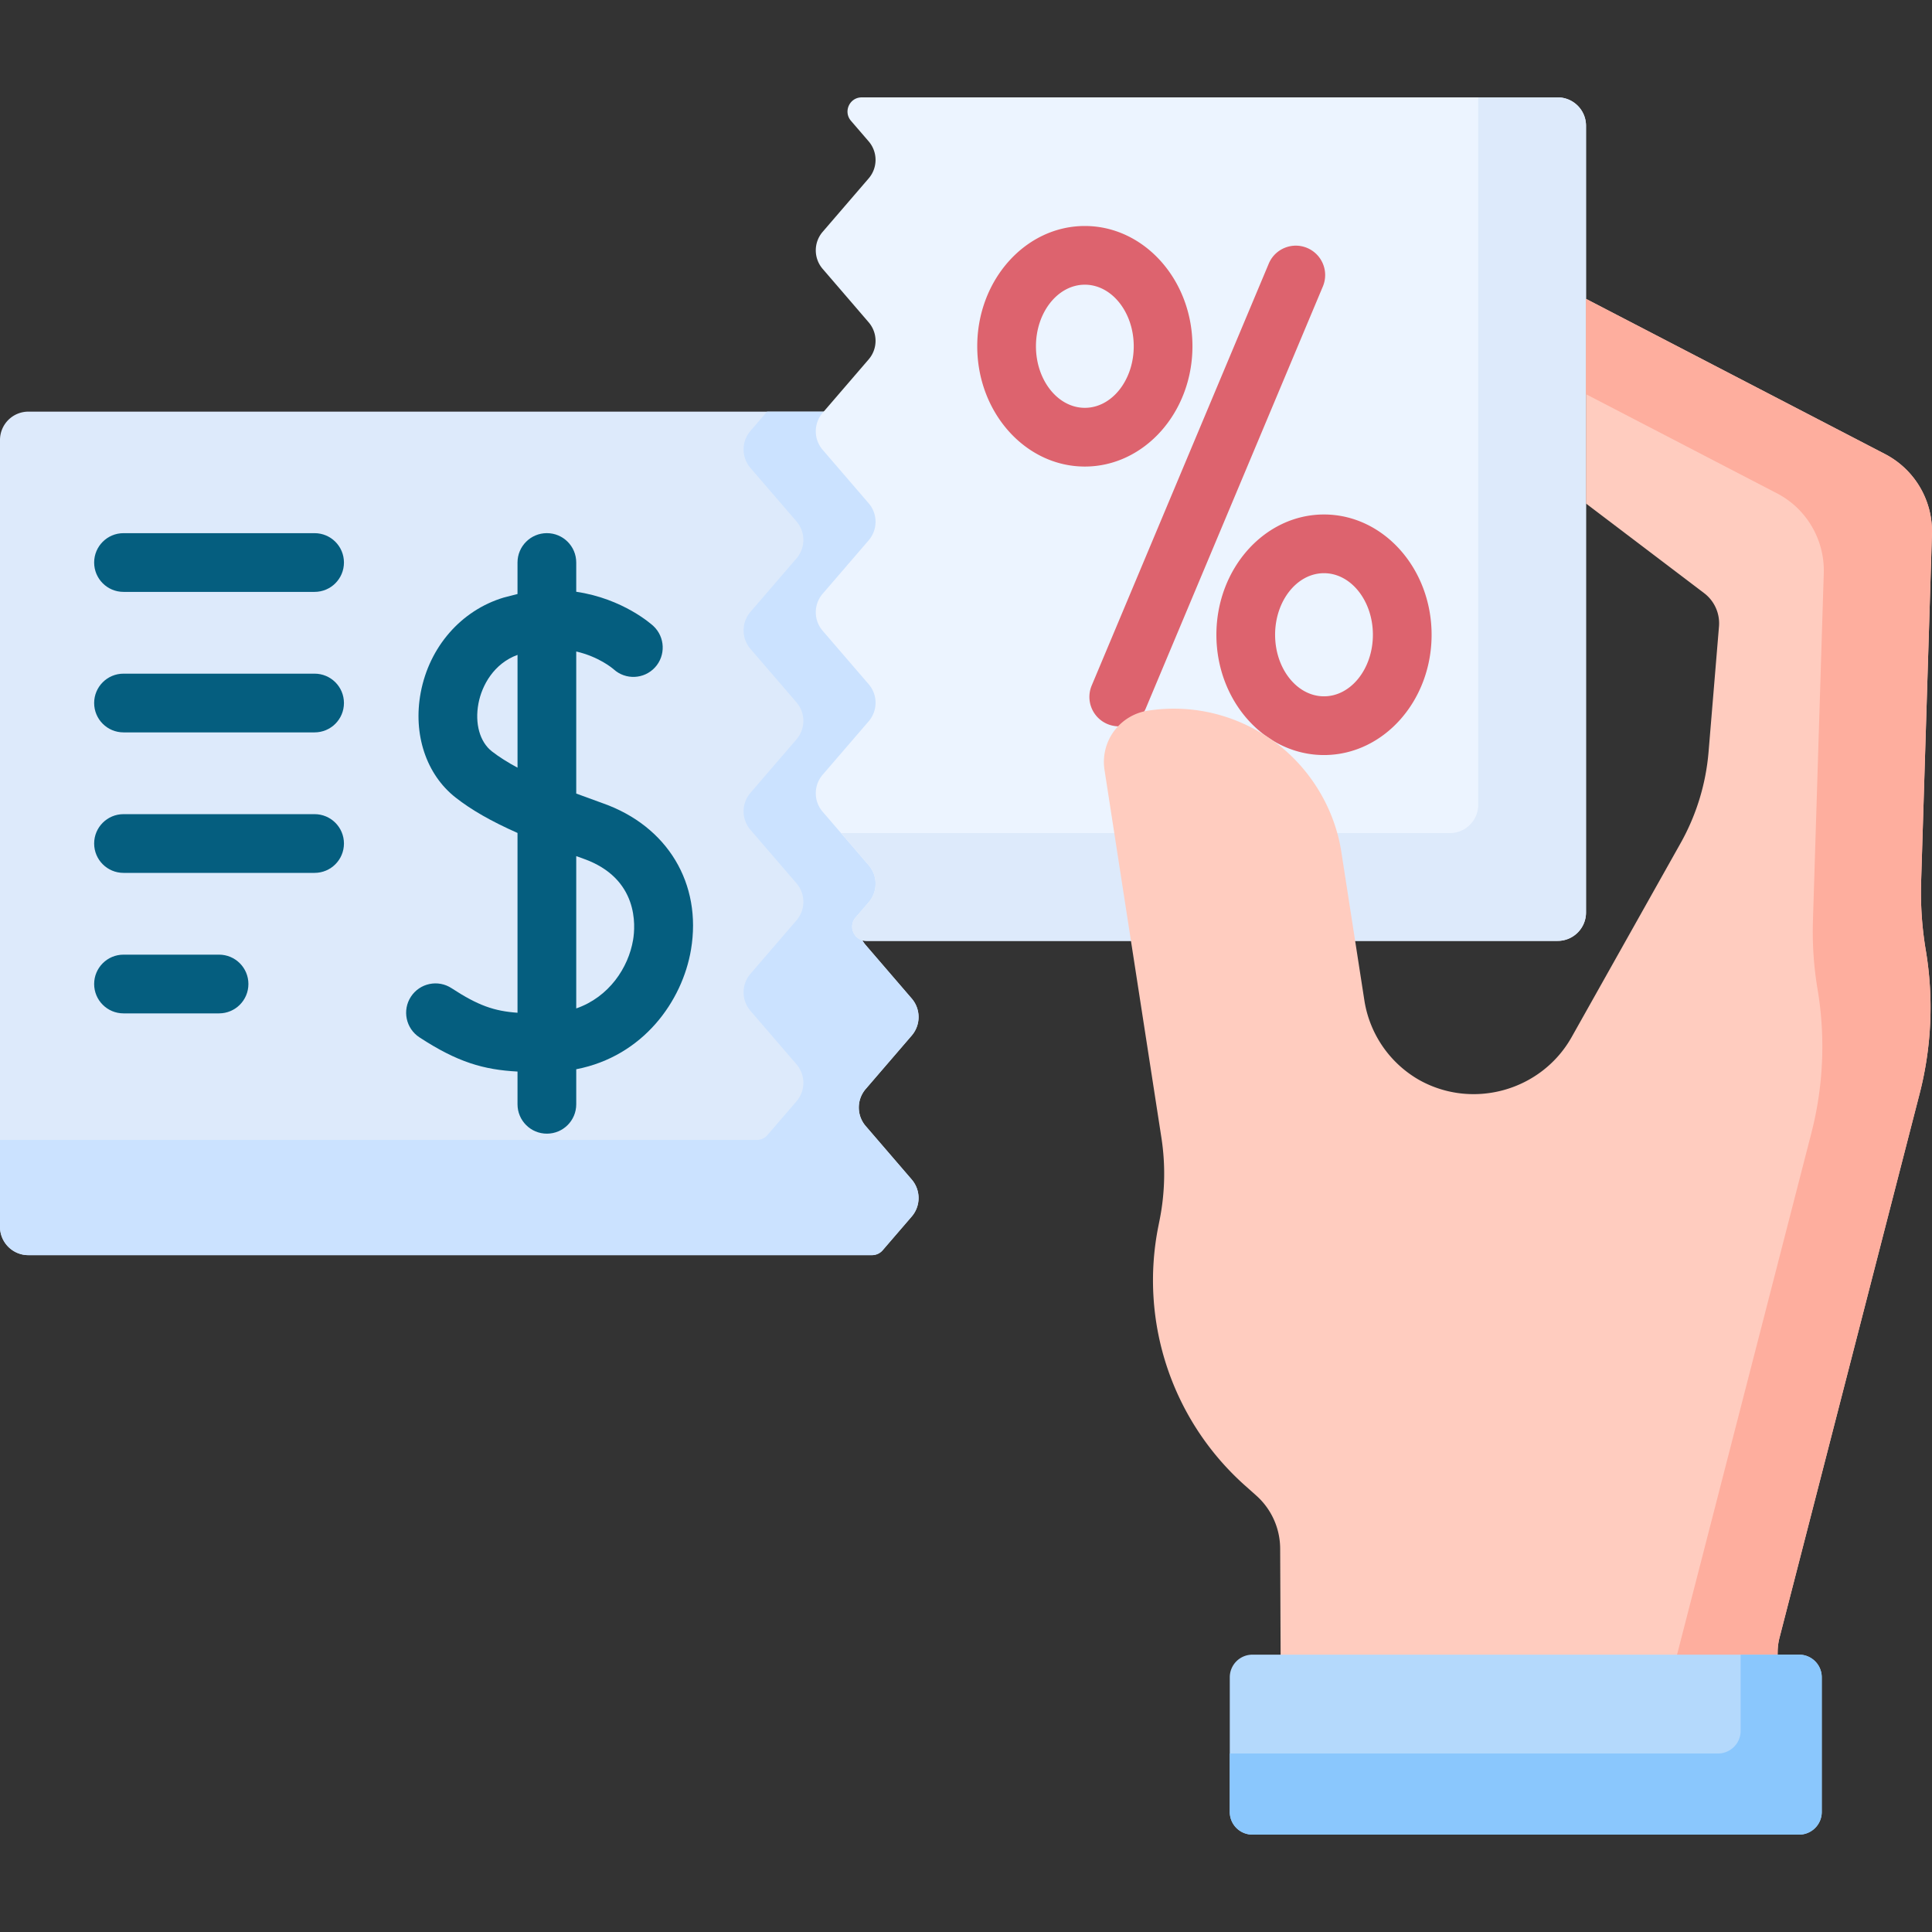
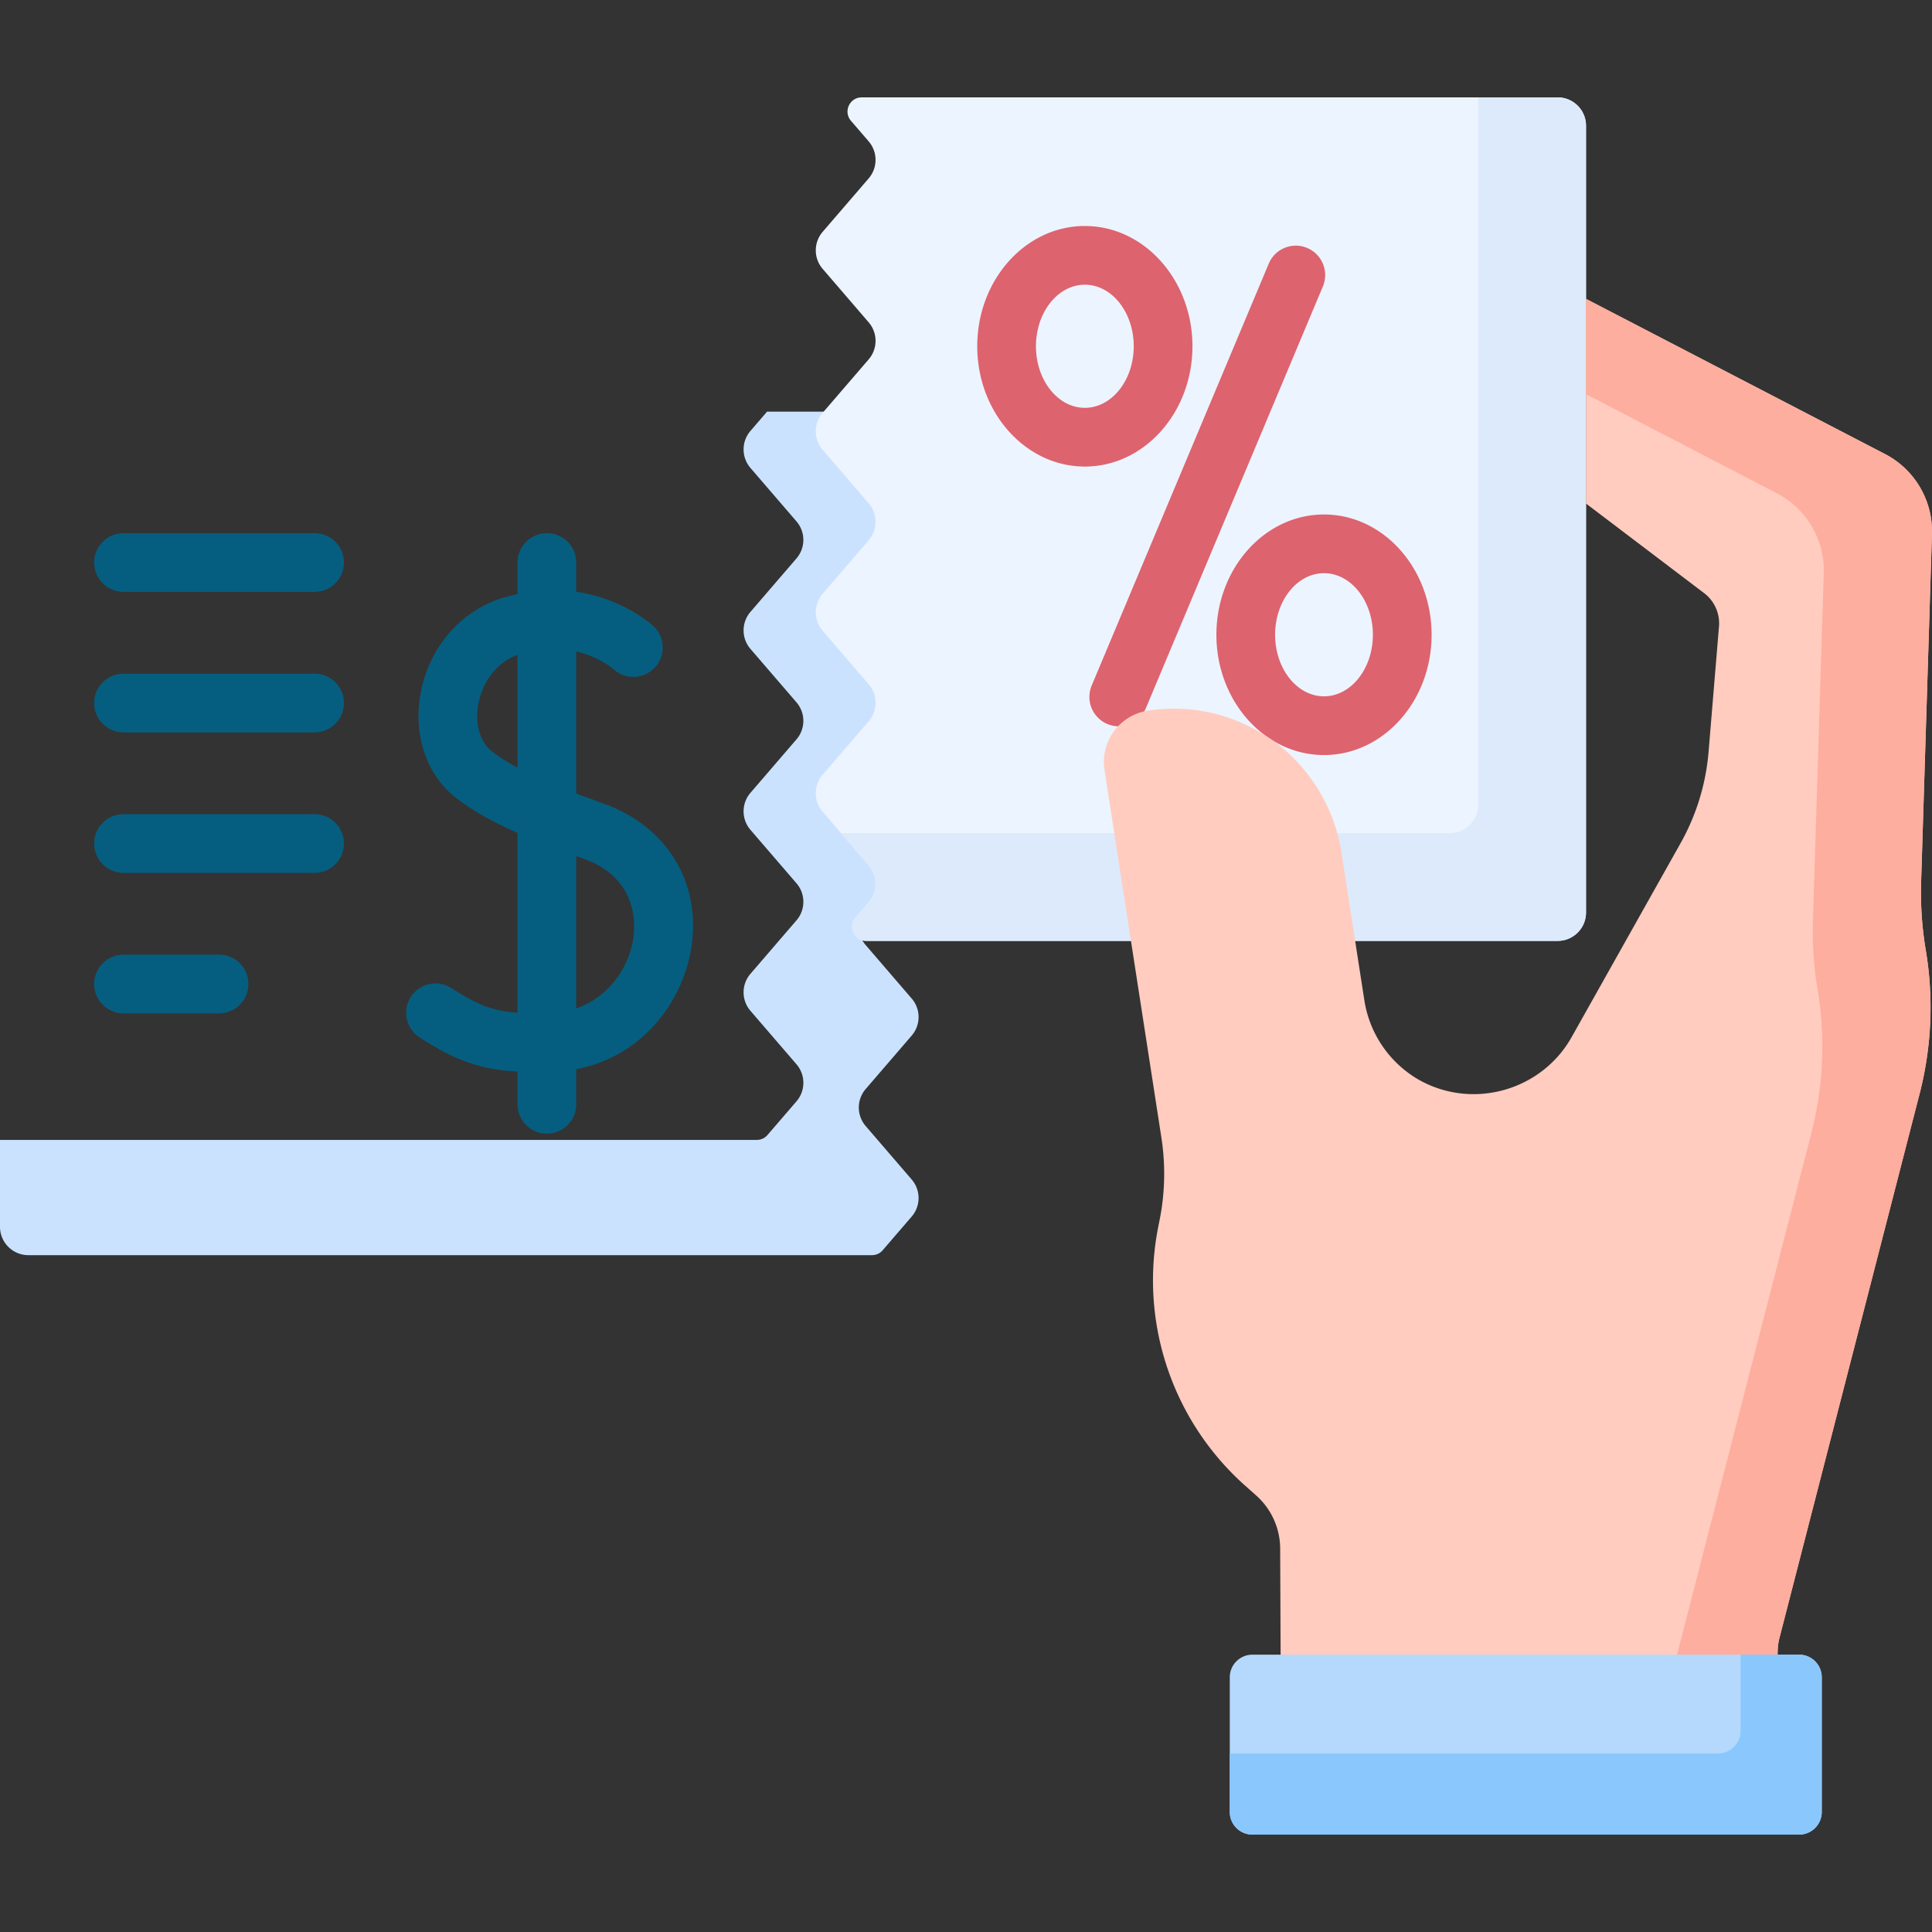
<svg xmlns="http://www.w3.org/2000/svg" xmlns:xlink="http://www.w3.org/1999/xlink" width="111" height="111" fill="none">
  <rect width="100%" height="100%" fill="#333333" stroke="none" />
  <g clip-path="url(#A)">
-     <path d="M52.381 69.893a1.63 1.63 0 0 0 0-2.126l-2.645-3.073a1.63 1.63 0 0 1 0-2.126l2.645-3.073a1.63 1.63 0 0 0 0-2.126l-2.645-3.073a1.63 1.63 0 0 1 0-2.126l2.645-3.072a1.63 1.63 0 0 0 0-2.126l-2.645-3.072a1.63 1.63 0 0 1 0-2.126l2.645-3.072a1.63 1.63 0 0 0 0-2.126l-2.645-3.073a1.63 1.63 0 0 1 0-2.126l2.645-3.073a1.63 1.63 0 0 0 0-2.126l-1.933-2.245c-.155-.18-.38-.283-.617-.283H1.629A1.63 1.63 0 0 0 0 25.281v45.202a1.63 1.63 0 0 0 1.629 1.629h48.468c.237 0 .463-.103.617-.283l1.667-1.936z" fill="#ddeafb" />
    <path d="M52.381 67.768l-2.645-3.073a1.63 1.63 0 0 1 0-2.126l2.645-3.073a1.63 1.63 0 0 0 0-2.126l-2.645-3.073a1.63 1.63 0 0 1 0-2.126l2.645-3.072a1.63 1.63 0 0 0 0-2.126l-2.645-3.072a1.63 1.63 0 0 1 0-2.126l2.645-3.072a1.63 1.63 0 0 0 0-2.126l-2.645-3.073a1.63 1.63 0 0 1 0-2.126l2.645-3.073a1.63 1.63 0 0 0 0-2.126l-1.933-2.245c-.155-.18-.38-.283-.617-.283h-5.762l-.953 1.107a1.63 1.63 0 0 0 0 2.126l2.645 3.073a1.63 1.63 0 0 1 0 2.126l-2.645 3.072a1.63 1.63 0 0 0 0 2.126l2.645 3.072a1.63 1.63 0 0 1 0 2.126l-2.645 3.072a1.63 1.63 0 0 0 0 2.126l2.646 3.073a1.63 1.63 0 0 1 0 2.126l-2.646 3.073a1.63 1.63 0 0 0 0 2.126l2.646 3.073a1.63 1.63 0 0 1 0 2.126l-1.667 1.936c-.155.18-.38.283-.617.283H0v4.991a1.63 1.63 0 0 0 1.629 1.629h48.468c.237 0 .463-.103.617-.283l1.667-1.936a1.63 1.63 0 0 0 0-2.125z" fill="#cbe2ff" />
    <path d="M49.909 8.123a1.63 1.63 0 0 1 0 2.126l-2.645 3.072a1.63 1.63 0 0 0 0 2.126l2.645 3.073a1.63 1.63 0 0 1 0 2.126l-2.645 3.072a1.63 1.63 0 0 0 0 2.126l2.645 3.072a1.63 1.63 0 0 1 0 2.126l-2.645 3.072a1.63 1.63 0 0 0 0 2.126l2.646 3.073a1.63 1.63 0 0 1 0 2.126l-2.646 3.073a1.63 1.63 0 0 0 0 2.126l2.646 3.073a1.63 1.63 0 0 1 0 2.126l-.752.874c-.455.528-.079 1.346.617 1.346h39.718a1.63 1.63 0 0 0 1.629-1.629V7.224a1.63 1.63 0 0 0-1.629-1.629H49.508c-.697 0-1.072.818-.617 1.346l1.018 1.182z" fill="#ecf4ff" />
    <path d="M89.492 5.595H84.93v40.64a1.63 1.63 0 0 1-1.629 1.629H48.32l1.59 1.847a1.63 1.63 0 0 1 0 2.126l-.752.874c-.455.528-.079 1.346.617 1.346h39.718a1.63 1.63 0 0 0 1.629-1.629V7.224a1.63 1.63 0 0 0-1.629-1.629z" fill="#ddeafb" />
    <g fill="#dd636e">
      <path d="M64.275 41.73a1.69 1.69 0 0 1-1.555-2.34l10.174-24.242c.361-.859 1.349-1.263 2.208-.902a1.69 1.69 0 0 1 .903 2.208L65.831 40.695c-.271.646-.897 1.034-1.556 1.034zm-1.947-14.925c-3.409 0-6.182-3.1-6.182-6.911s2.773-6.91 6.182-6.91 6.182 3.1 6.182 6.91-2.773 6.911-6.182 6.911zm0-10.448c-1.549 0-2.809 1.587-2.809 3.537s1.26 3.537 2.809 3.537 2.809-1.587 2.809-3.537-1.26-3.537-2.809-3.537zm13.74 27.023c-3.409 0-6.182-3.1-6.182-6.91s2.773-6.911 6.182-6.911 6.182 3.1 6.182 6.911-2.773 6.91-6.182 6.91zm0-10.448c-1.549 0-2.809 1.587-2.809 3.537s1.26 3.537 2.809 3.537 2.809-1.587 2.809-3.537-1.26-3.537-2.809-3.537z" />
    </g>
    <g fill="#055e7f">
      <path d="M34.641 46.153l-1.534-.56V37.43c1.306.304 2.084.965 2.151 1.024.686.621 1.744.574 2.372-.107s.588-1.752-.096-2.384c-.097-.09-1.74-1.569-4.427-1.964v-1.681c0-.932-.755-1.687-1.687-1.687s-1.687.755-1.687 1.687v1.81l-.797.205c-2.443.736-4.268 2.827-4.764 5.457-.452 2.397.316 4.708 2.003 6.031.9.706 2.02 1.352 3.558 2.035v10.33c-1.346-.095-2.268-.417-3.789-1.411-.78-.51-1.825-.292-2.335.488s-.291 1.825.488 2.335c2.196 1.437 3.694 1.861 5.636 1.967v1.881c0 .932.755 1.687 1.687 1.687s1.687-.755 1.687-1.687v-2.014c3.848-.745 6.095-3.912 6.593-6.871.638-3.796-1.348-7.096-5.059-8.408zm-6.383-2.986c-.692-.543-.987-1.597-.769-2.752.196-1.043.89-2.297 2.245-2.79v6.481c-.556-.3-1.059-.613-1.476-.939zm8.115 10.834c-.267 1.59-1.377 3.28-3.266 3.937v-8.751l.41.147c3.189 1.127 2.993 3.858 2.856 4.668z" />
      <use xlink:href="#B" />
      <path d="M18.073 42.078H7.096c-.932 0-1.687-.755-1.687-1.687s.755-1.687 1.687-1.687h10.978c.932 0 1.687.755 1.687 1.687s-.755 1.687-1.687 1.687zm0 8.072H7.096c-.932 0-1.687-.755-1.687-1.687s.755-1.687 1.687-1.687h10.978c.932 0 1.687.755 1.687 1.687s-.755 1.687-1.687 1.687zm-5.488 8.072H7.096c-.932 0-1.687-.755-1.687-1.687s.755-1.687 1.687-1.687h5.489c.932 0 1.687.755 1.687 1.687s-.755 1.687-1.687 1.687z" />
    </g>
    <path d="M110.375 50.67l.623-19.986c.059-1.923-.989-3.711-2.697-4.597l-17.18-8.916v11.758l6.788 5.15c.593.45.914 1.171.853 1.913l-.599 7.205c-.153 1.844-.702 3.634-1.608 5.247L90.299 59.58c-1.733 3.085-5.677 4.195-8.764 2.467a6.4 6.4 0 0 1-3.147-4.57l-1.319-8.503c-.435-2.88-2.233-5.529-4.775-6.958-1.854-1.068-4.07-1.538-6.349-1.185a2.98 2.98 0 0 0-2.488 3.398l3.27 21.136c.242 1.566.208 3.161-.101 4.715l-.079.397a15.79 15.79 0 0 0 4.977 14.866l.653.582c.869.775 1.368 1.882 1.373 3.047l.056 13.298 28.402.28.125-7.674c.005-.265.04-.529.107-.786l8.048-31.251c.694-2.697.815-5.509.353-8.256a19.88 19.88 0 0 1-.265-3.913z" fill="#ffccbf" />
    <path d="M110.375 50.67l.622-19.986c.06-1.923-.988-3.711-2.696-4.597l-17.18-8.916v5.477l10.965 5.691c1.708.886 2.756 2.674 2.696 4.597l-.623 19.986c-.04 1.31.049 2.62.266 3.913a19.89 19.89 0 0 1-.354 8.256l-8.147 31.638-.094 5.76 6.178.061.125-7.674c.005-.265.04-.529.106-.786l8.049-31.251c.694-2.697.815-5.509.353-8.256a19.88 19.88 0 0 1-.265-3.913z" fill="#feae9e" />
    <path d="M103.366 105.405h-31.41a1.3 1.3 0 0 1-1.301-1.301v-7.737a1.3 1.3 0 0 1 1.301-1.301h31.41a1.3 1.3 0 0 1 1.3 1.301v7.737a1.3 1.3 0 0 1-1.3 1.301z" fill="#b4d9fc" />
    <path d="M103.366 95.066h-3.361v4.377a1.3 1.3 0 0 1-1.3 1.301H70.655v3.36a1.3 1.3 0 0 0 1.301 1.301h31.41a1.3 1.3 0 0 0 1.3-1.301v-7.737a1.3 1.3 0 0 0-1.3-1.301z" fill="#8ac7fd" />
  </g>
  <defs>
    <clipPath id="A">
      <path fill="#fff" d="M0 0h111v111H0z" />
    </clipPath>
    <path id="B" d="M18.073 34.006H7.096c-.932 0-1.687-.755-1.687-1.687s.755-1.687 1.687-1.687h10.978c.932 0 1.687.755 1.687 1.687s-.755 1.687-1.687 1.687z" />
  </defs>
</svg>